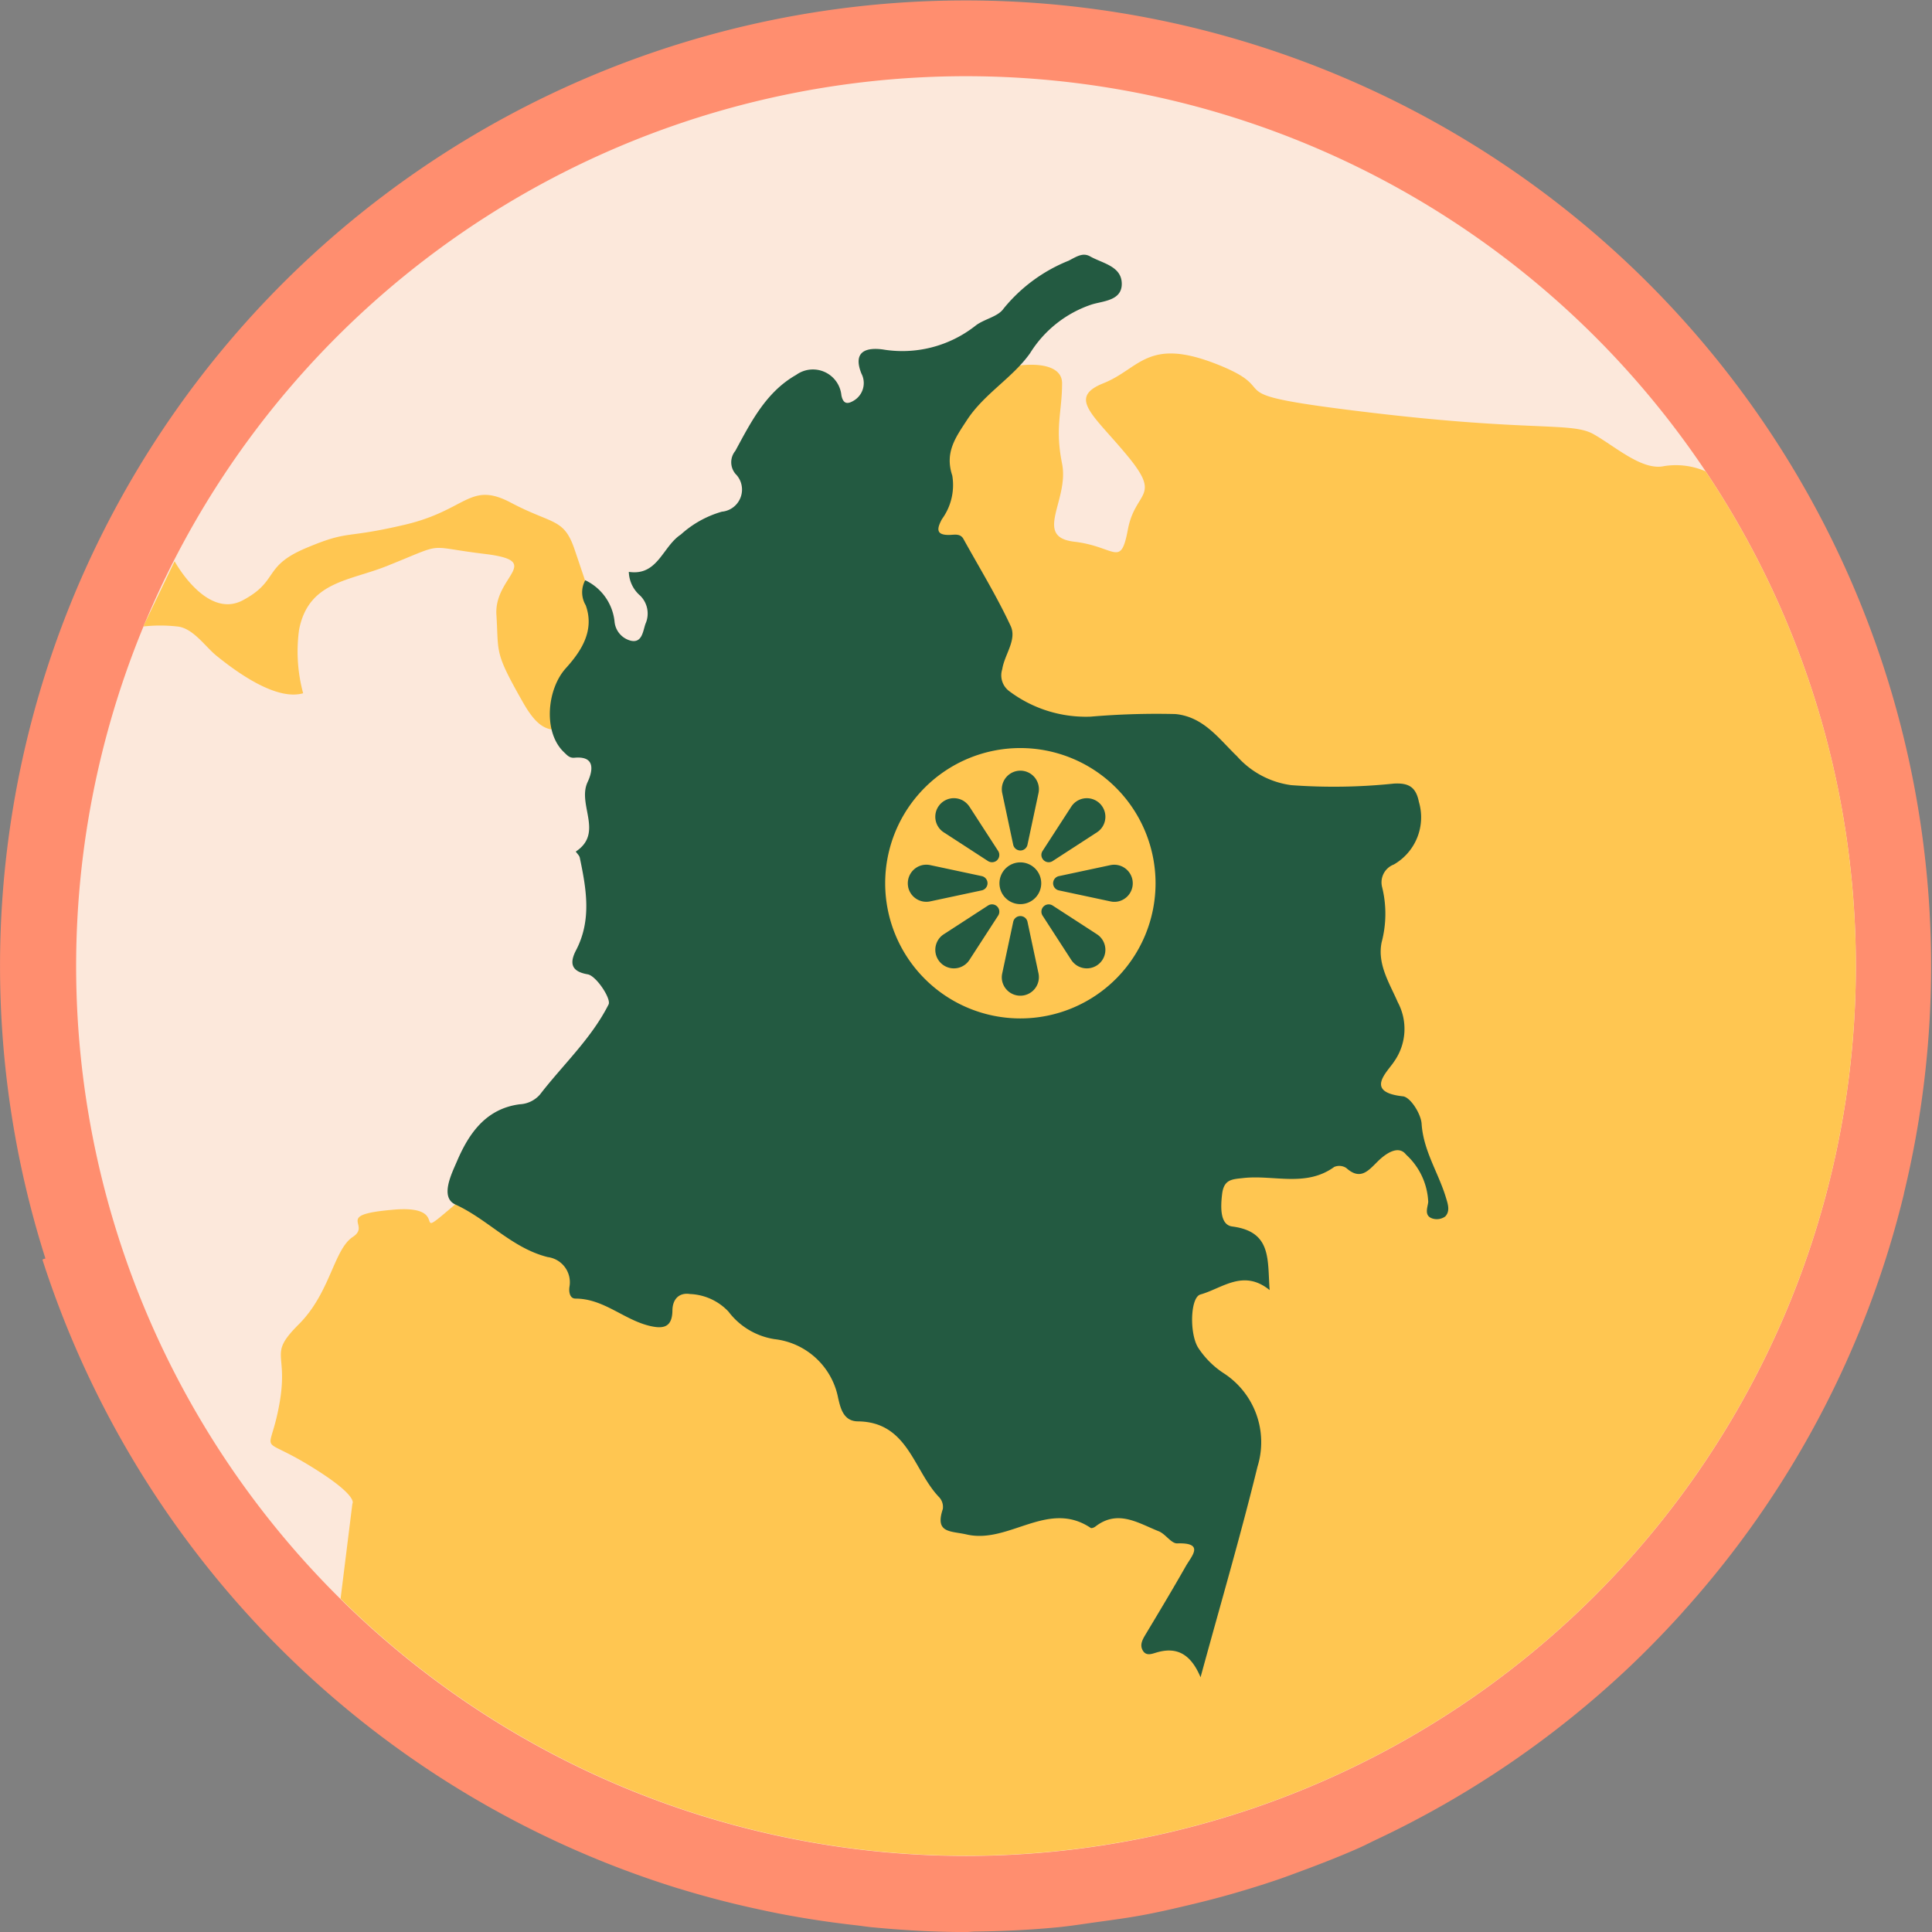
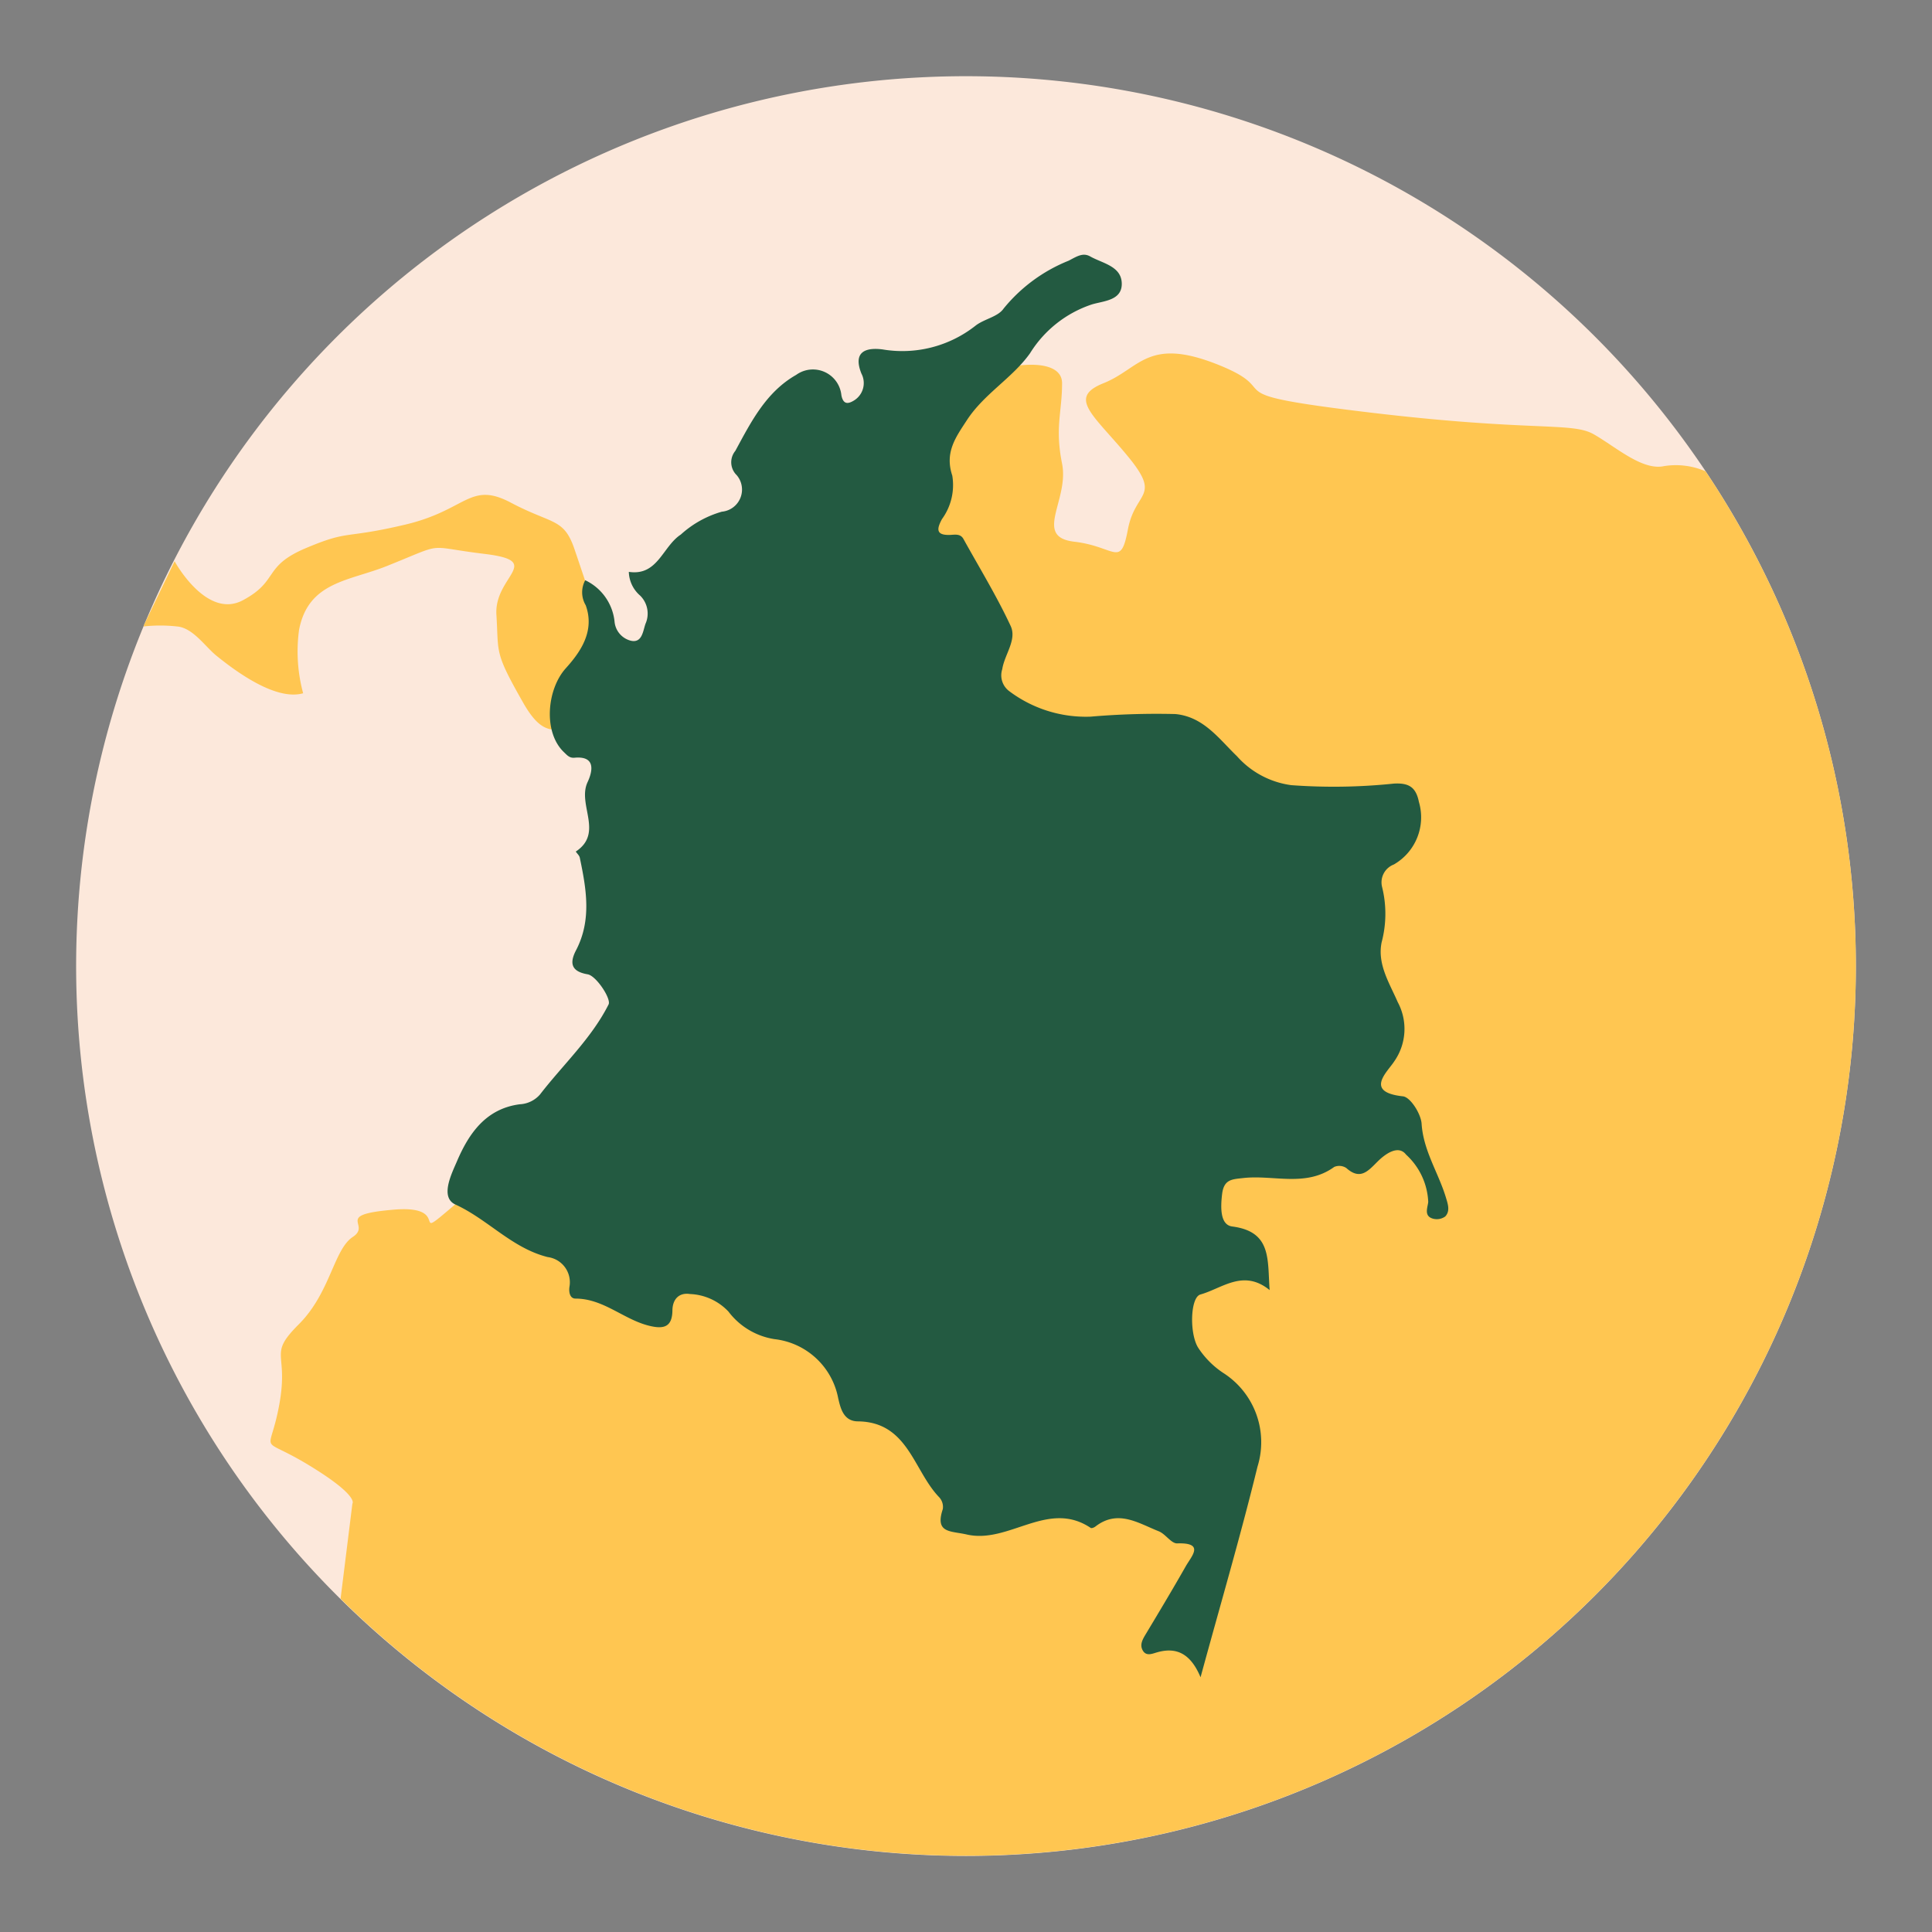
<svg xmlns="http://www.w3.org/2000/svg" viewBox="0 0 108.53 108.53" height="108.53" width="108.53">
  <rect x="0" y="0" width="108.53" height="108.53" fill="#808080" stroke="none" />
  <g transform="translate(-5128.517 -2260.731)" data-sanitized-data-name="Grupo 456" data-name="Grupo 456" id="Grupo_456">
-     <path fill="#ff8e6f" d="M5235.469,2327.777v0a54.239,54.239,0,1,0-104.4,3.653c-.067.016-.148.027-.164.076a54.429,54.429,0,0,0,35.722,35.309c.024.005.046.014.07.019,1.549.476,3.127.878,4.729,1.216.276.059.549.116.824.17q2.133.414,4.316.659c.319.036.629.087.948.117,1.705.162,3.427.267,5.175.267.019,0,.038,0,.054,0s.03,0,.043,0c.179,0,.354-.027.533-.027,1.518-.019,3.021-.089,4.507-.23.773-.07,1.529-.194,2.294-.3.881-.121,1.759-.238,2.626-.4.887-.165,1.757-.367,2.63-.575.7-.168,1.4-.343,2.091-.538.943-.265,1.875-.551,2.8-.865.557-.189,1.1-.4,1.648-.6,1.008-.381,2.008-.77,2.986-1.208.322-.143.632-.308.949-.457a54.378,54.378,0,0,0,13.967-9.474c.03-.029.062-.056.092-.086,1.038-.976,2.029-1.992,2.986-3.045.059-.065.119-.13.176-.2a54.021,54.021,0,0,0,12.405-23.485" data-sanitized-data-name="Trazado 3576" data-name="Trazado 3576" id="Trazado_3576" />
    <path fill="#fce8db" d="M5232.77,2315a49.988,49.988,0,1,0-49.988,49.988A49.986,49.986,0,0,0,5232.77,2315" data-sanitized-data-name="Trazado 3577" data-name="Trazado 3577" id="Trazado_3577" />
    <path fill="#ffc651" d="M5147.649,2350.536a49.978,49.978,0,0,0,76.68-63.328,4.207,4.207,0,0,0-2.324-.295c-1.232.276-2.737-1.094-3.97-1.792s-3.426-.124-12.6-1.221-4.521-1.094-8.49-2.681-4.383.217-6.437,1.038-.548,1.781,1.368,4.11.413,1.916,0,4.107-.684.96-3.013.687-.273-2.33-.684-4.383,0-2.878,0-4.521-3.7-1.094-5.4,0-.778,5.188-3.232,7.945-6.709,9.587-8.766,10.27-7.258-.959-7.942-2.875-1.456-4.274-2.053-6.025-1.235-1.37-3.562-2.6-2.464.411-5.958,1.233-3.08.272-5.545,1.307-1.508,1.843-3.561,2.938-3.835-2.192-3.835-2.192l-1.691,3.521c-.022.046-.033.1-.054.143a8.578,8.578,0,0,1,1.88,0c.889.073,1.573,1.121,2.211,1.64,1.1.892,3.345,2.551,4.875,2.113a9,9,0,0,1-.23-3.556c.519-2.718,2.805-2.742,4.923-3.588,3.424-1.37,2.054-1.1,5.48-.687s.546,1.233.684,3.424-.138,2.054,1.5,4.932,2.329.683,6.026,1.367,1.508,17.394,0,20.158-7.12,4.356-9.847,6.669,0,0-3.437.289-1.232.824-2.308,1.532-1.254,3.127-3.032,4.905-.548,1.508-1.1,4.52-1.232,1.643,1.643,3.386,2.465,2.173,2.465,2.173Z" data-sanitized-data-name="Trazado 3578" data-name="Trazado 3578" id="Trazado_3578" />
    <path fill="#235a41" d="M5161.387,2293.323a2.9,2.9,0,0,1,1.651,2.313,1.219,1.219,0,0,0,.9,1.083c.651.16.695-.535.838-.943a1.416,1.416,0,0,0-.3-1.588,1.823,1.823,0,0,1-.635-1.333c1.627.246,1.894-1.424,2.919-2.094a5.8,5.8,0,0,1,2.307-1.286,1.247,1.247,0,0,0,.832-2.054,1.007,1.007,0,0,1-.075-1.362c.883-1.629,1.726-3.307,3.418-4.269a1.607,1.607,0,0,1,2.54,1.143c.1.513.359.508.7.3a1.147,1.147,0,0,0,.424-1.519c-.518-1.3.346-1.464,1.192-1.354a6.641,6.641,0,0,0,5.223-1.337c.484-.376,1.257-.495,1.57-.954a9.043,9.043,0,0,1,3.659-2.694c.462-.241.8-.47,1.211-.238.678.384,1.726.538,1.77,1.481.046,1.008-1.033,1.013-1.692,1.219a6.491,6.491,0,0,0-3.456,2.732c-.978,1.386-2.578,2.275-3.545,3.756-.633.97-1.262,1.815-.827,3.121a3.245,3.245,0,0,1-.581,2.448c-.276.516-.373.913.446.886.267-.008.589-.089.764.23.9,1.624,1.87,3.21,2.651,4.885.362.781-.346,1.6-.473,2.43a1.107,1.107,0,0,0,.4,1.237,7.158,7.158,0,0,0,4.561,1.427,43.4,43.4,0,0,1,4.77-.146c1.58.154,2.437,1.386,3.456,2.37a4.949,4.949,0,0,0,3.048,1.624,32.524,32.524,0,0,0,5.777-.089c.773-.038,1.221.154,1.392,1.024a3.057,3.057,0,0,1-1.408,3.523,1.073,1.073,0,0,0-.654,1.281,6.232,6.232,0,0,1-.03,3.089c-.254,1.237.451,2.31.905,3.361a3.178,3.178,0,0,1-.191,3.319c-.381.6-1.711,1.734.483,1.972.419.043,1.014.984,1.049,1.543.1,1.521.943,2.746,1.362,4.132.108.359.259.767-.036,1.075a.813.813,0,0,1-.681.124c-.54-.145-.3-.637-.273-.945a3.821,3.821,0,0,0-1.245-2.654c-.43-.562-1.151-.054-1.586.376-.535.527-.976,1.091-1.773.375a.719.719,0,0,0-.678-.059c-1.595,1.156-3.41.43-5.115.624-.606.07-1.073.06-1.179.876-.094.764-.124,1.756.568,1.845,2.24.292,1.967,1.873,2.1,3.573-1.48-1.2-2.656-.1-3.891.248-.573.16-.621,2.211-.121,2.994a4.921,4.921,0,0,0,1.4,1.408,4.617,4.617,0,0,1,1.93,5.264c-.946,3.869-2.07,7.693-3.2,11.835-.552-1.316-1.341-1.726-2.473-1.391-.251.073-.578.219-.77-.108s-.011-.63.167-.927c.76-1.265,1.519-2.532,2.249-3.816.321-.564,1.08-1.329-.484-1.278-.335.011-.657-.53-1.038-.681-1.148-.454-2.294-1.246-3.559-.265-.067.054-.213.111-.264.076-2.4-1.61-4.586.916-6.964.37-.9-.208-1.8-.056-1.343-1.427a.8.8,0,0,0-.2-.662c-1.453-1.5-1.745-4.239-4.577-4.266-.827-.008-.978-.795-1.1-1.3a4.112,4.112,0,0,0-3.578-3.319,4.013,4.013,0,0,1-2.586-1.548,3.134,3.134,0,0,0-2.159-.986c-.584-.092-.981.254-.989.926-.013.944-.5,1.06-1.335.849-1.426-.362-2.545-1.519-4.112-1.519-.322,0-.384-.389-.333-.683a1.427,1.427,0,0,0-1.227-1.649c-2.01-.505-3.356-2.115-5.18-2.95-.9-.408-.2-1.765.09-2.446.651-1.516,1.6-2.94,3.526-3.188a1.607,1.607,0,0,0,1.132-.549c1.294-1.678,2.881-3.134,3.853-5.058.16-.314-.691-1.608-1.172-1.692-.9-.154-1.049-.6-.654-1.356.886-1.7.575-3.448.208-5.2-.027-.121-.149-.227-.225-.34,1.587-1.049.073-2.635.663-3.9.229-.489.554-1.491-.733-1.372-.289.027-.421-.149-.594-.311-1.178-1.119-.96-3.532.1-4.71.83-.919,1.649-2.092,1.122-3.545a1.421,1.421,0,0,1-.025-1.408" data-sanitized-data-name="Trazado 3579" data-name="Trazado 3579" id="Trazado_3579" />
-     <path fill="#ffc651" d="M5193.43,2310.348a7.594,7.594,0,1,1-7.6-7.595,7.6,7.6,0,0,1,7.6,7.595" data-sanitized-data-name="Trazado 3580" data-name="Trazado 3580" id="Trazado_3580" />
    <path fill="#235a41" d="M5185.835,2311.521a1.173,1.173,0,1,0-1.173-1.173,1.171,1.171,0,0,0,1.173,1.173" data-sanitized-data-name="Trazado 3581" data-name="Trazado 3581" id="Trazado_3581" />
    <path fill="#235a41" d="M5185.433,2308.182a.412.412,0,0,0,.316.316.408.408,0,0,0,.487-.316l.619-2.9a1.042,1.042,0,0,0-1.238-1.235,1.042,1.042,0,0,0-.8,1.235Z" data-sanitized-data-name="Trazado 3582" data-name="Trazado 3582" id="Trazado_3582" />
    <path fill="#235a41" d="M5185.921,2312.2a.409.409,0,0,0-.487.316l-.618,2.9a1.021,1.021,0,0,0,0,.435,1.043,1.043,0,0,0,2.04-.435l-.619-2.9a.406.406,0,0,0-.316-.316" data-sanitized-data-name="Trazado 3583" data-name="Trazado 3583" id="Trazado_3583" />
    <path fill="#235a41" d="M5187.685,2310.263a.408.408,0,0,0,.316.486l2.9.619a1.029,1.029,0,0,0,.435,0,1.043,1.043,0,0,0-.435-2.04l-2.9.619a.411.411,0,0,0-.316.316" data-sanitized-data-name="Trazado 3584" data-name="Trazado 3584" id="Trazado_3584" />
    <path fill="#235a41" d="M5179.534,2310.566a1.043,1.043,0,0,0,1.237.8l2.9-.619a.41.41,0,0,0,0-.8l-2.9-.619a1.07,1.07,0,0,0-.435,0,1.046,1.046,0,0,0-.8,1.238" data-sanitized-data-name="Trazado 3585" data-name="Trazado 3585" id="Trazado_3585" />
    <path fill="#235a41" d="M5187.651,2309.1l2.486-1.613a1.02,1.02,0,0,0,.308-.308,1.042,1.042,0,0,0-1.751-1.132l-1.61,2.486a.4.4,0,0,0,0,.445.407.407,0,0,0,.567.122" data-sanitized-data-name="Trazado 3586" data-name="Trazado 3586" id="Trazado_3586" />
    <path fill="#235a41" d="M5184.019,2311.6l-2.486,1.613a1.013,1.013,0,0,0-.308.308,1.042,1.042,0,0,0,1.751,1.132l1.611-2.486a.41.41,0,0,0-.568-.567" data-sanitized-data-name="Trazado 3587" data-name="Trazado 3587" id="Trazado_3587" />
    <path fill="#235a41" d="M5187.651,2311.6a.41.41,0,0,0-.567.567l1.61,2.486a1.077,1.077,0,0,0,.308.308,1.042,1.042,0,1,0,1.135-1.748Z" data-sanitized-data-name="Trazado 3588" data-name="Trazado 3588" id="Trazado_3588" />
-     <path fill="#235a41" d="M5181.533,2307.488l2.486,1.614a.423.423,0,0,0,.449,0,.413.413,0,0,0,.118-.571l-1.61-2.486a1.158,1.158,0,0,0-.308-.308,1.043,1.043,0,1,0-1.135,1.751" data-sanitized-data-name="Trazado 3589" data-name="Trazado 3589" id="Trazado_3589" />
  </g>
</svg>